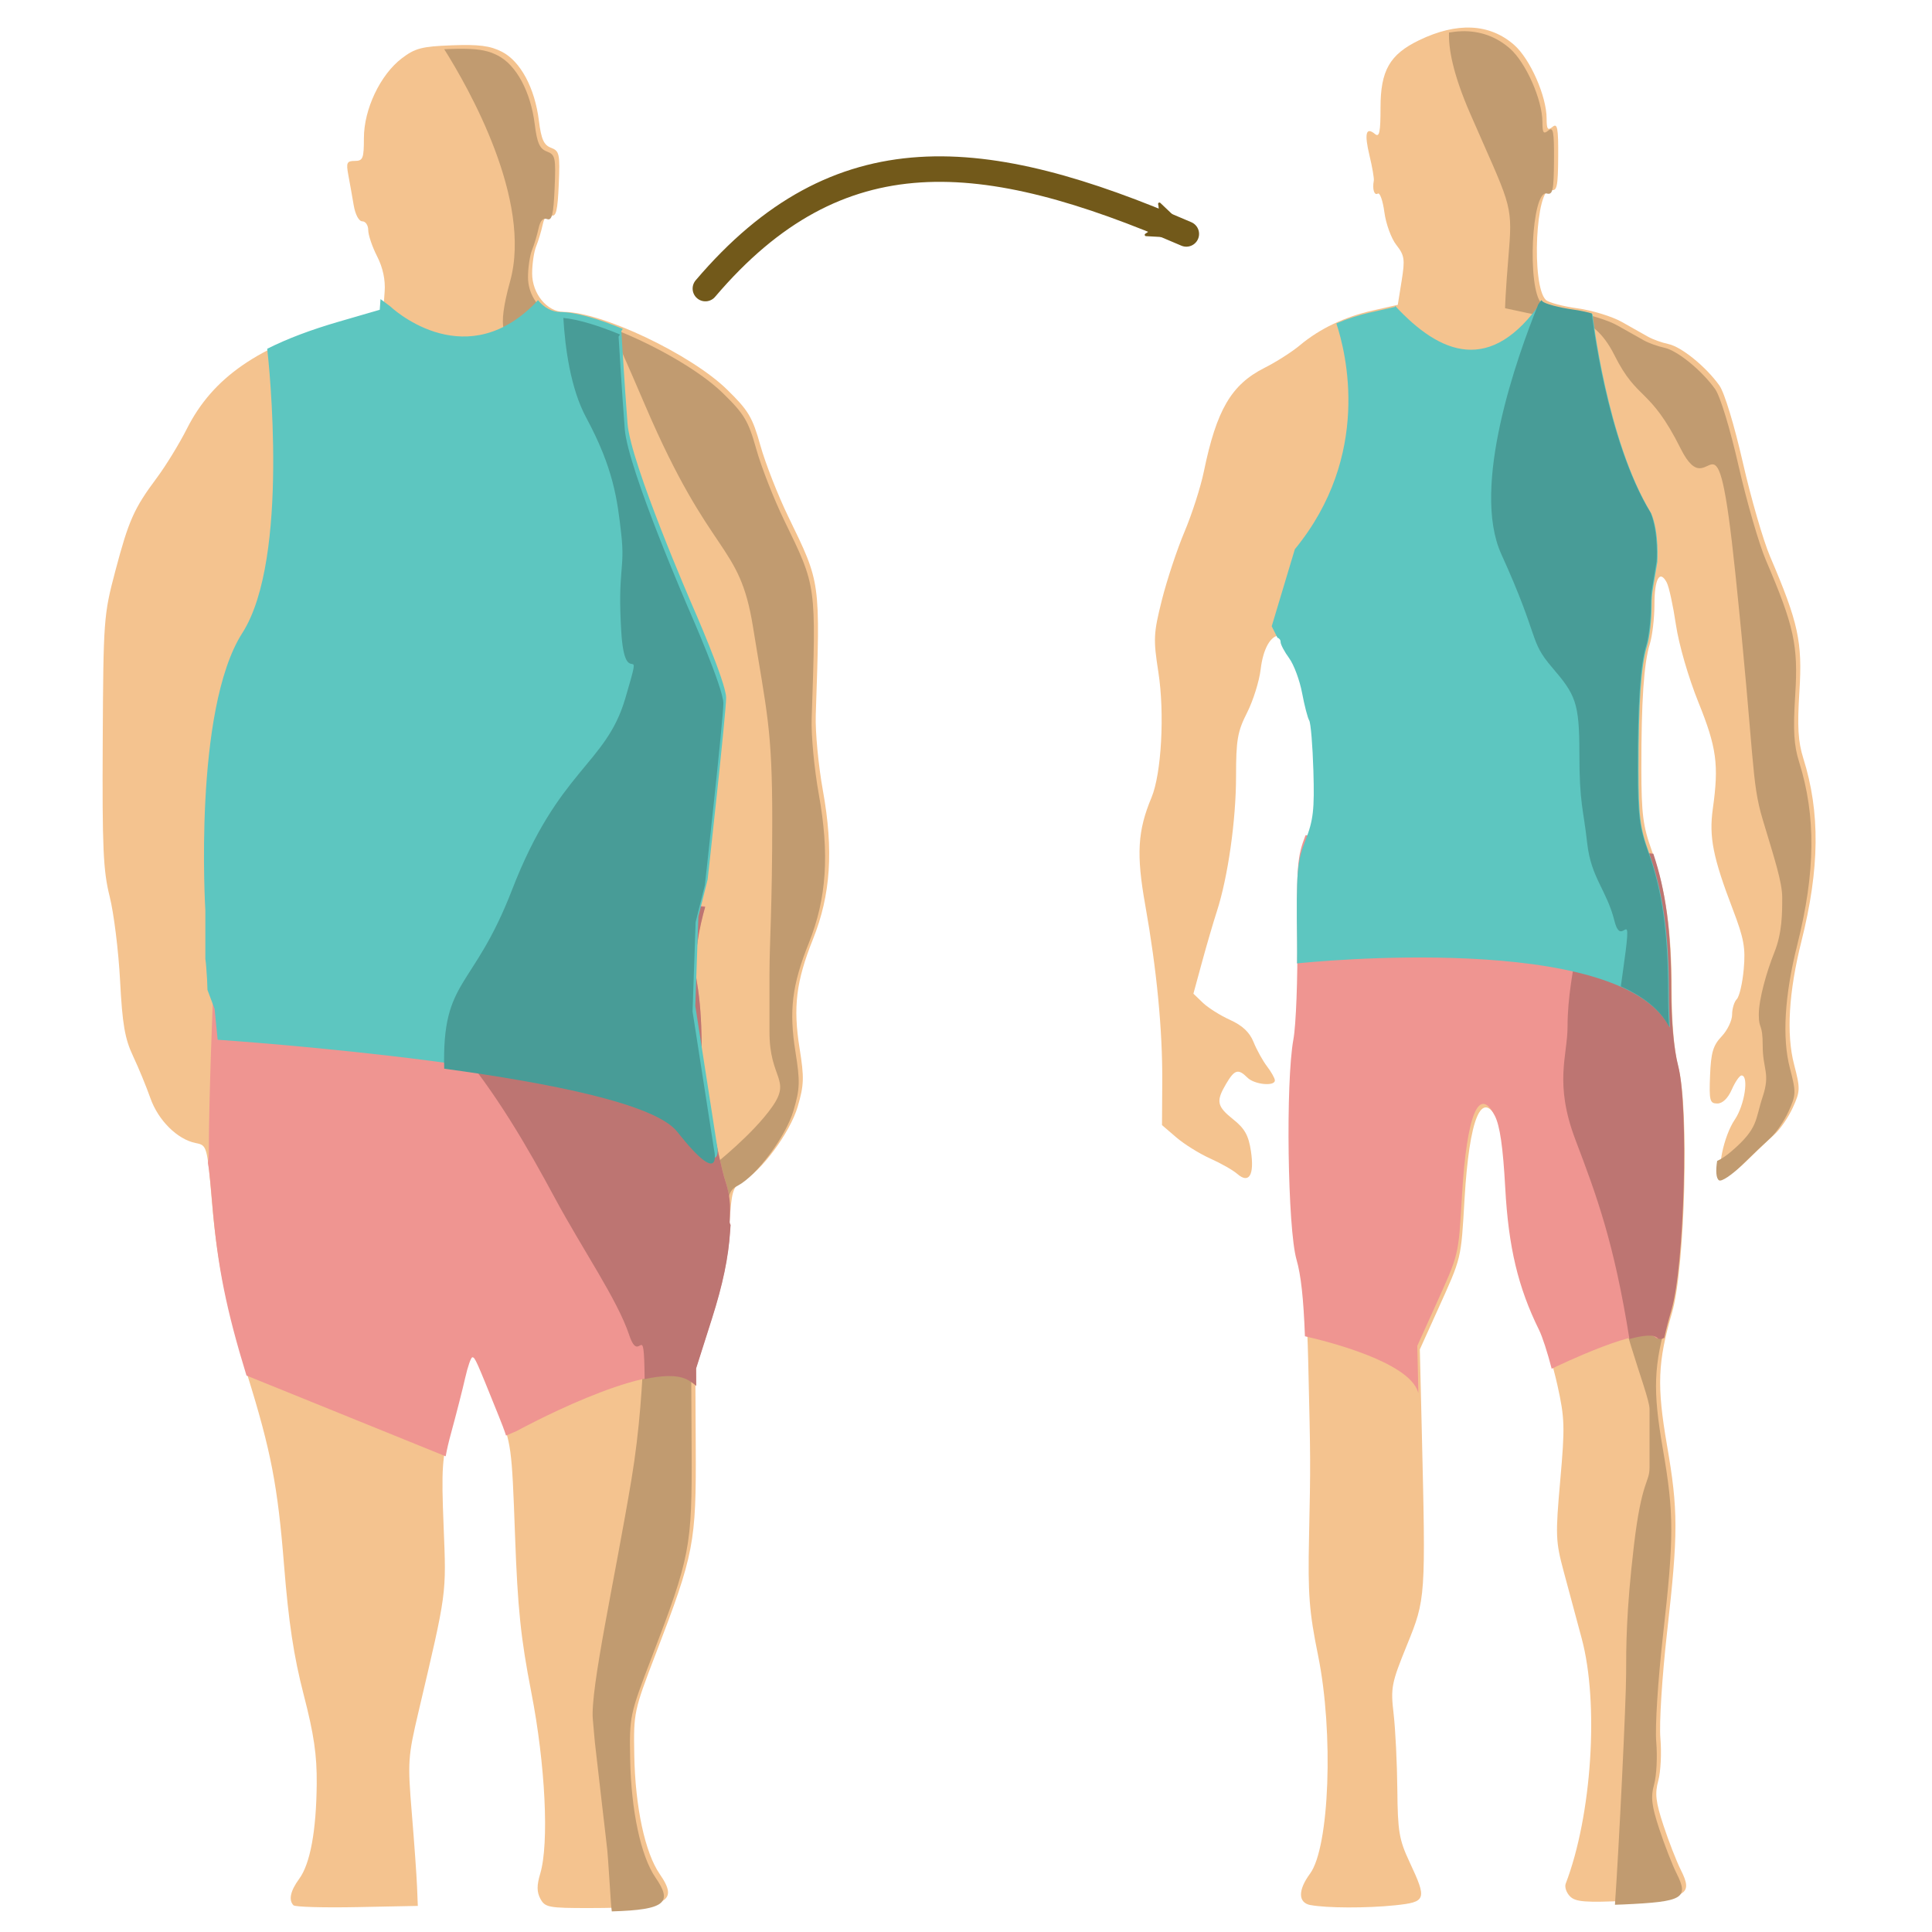
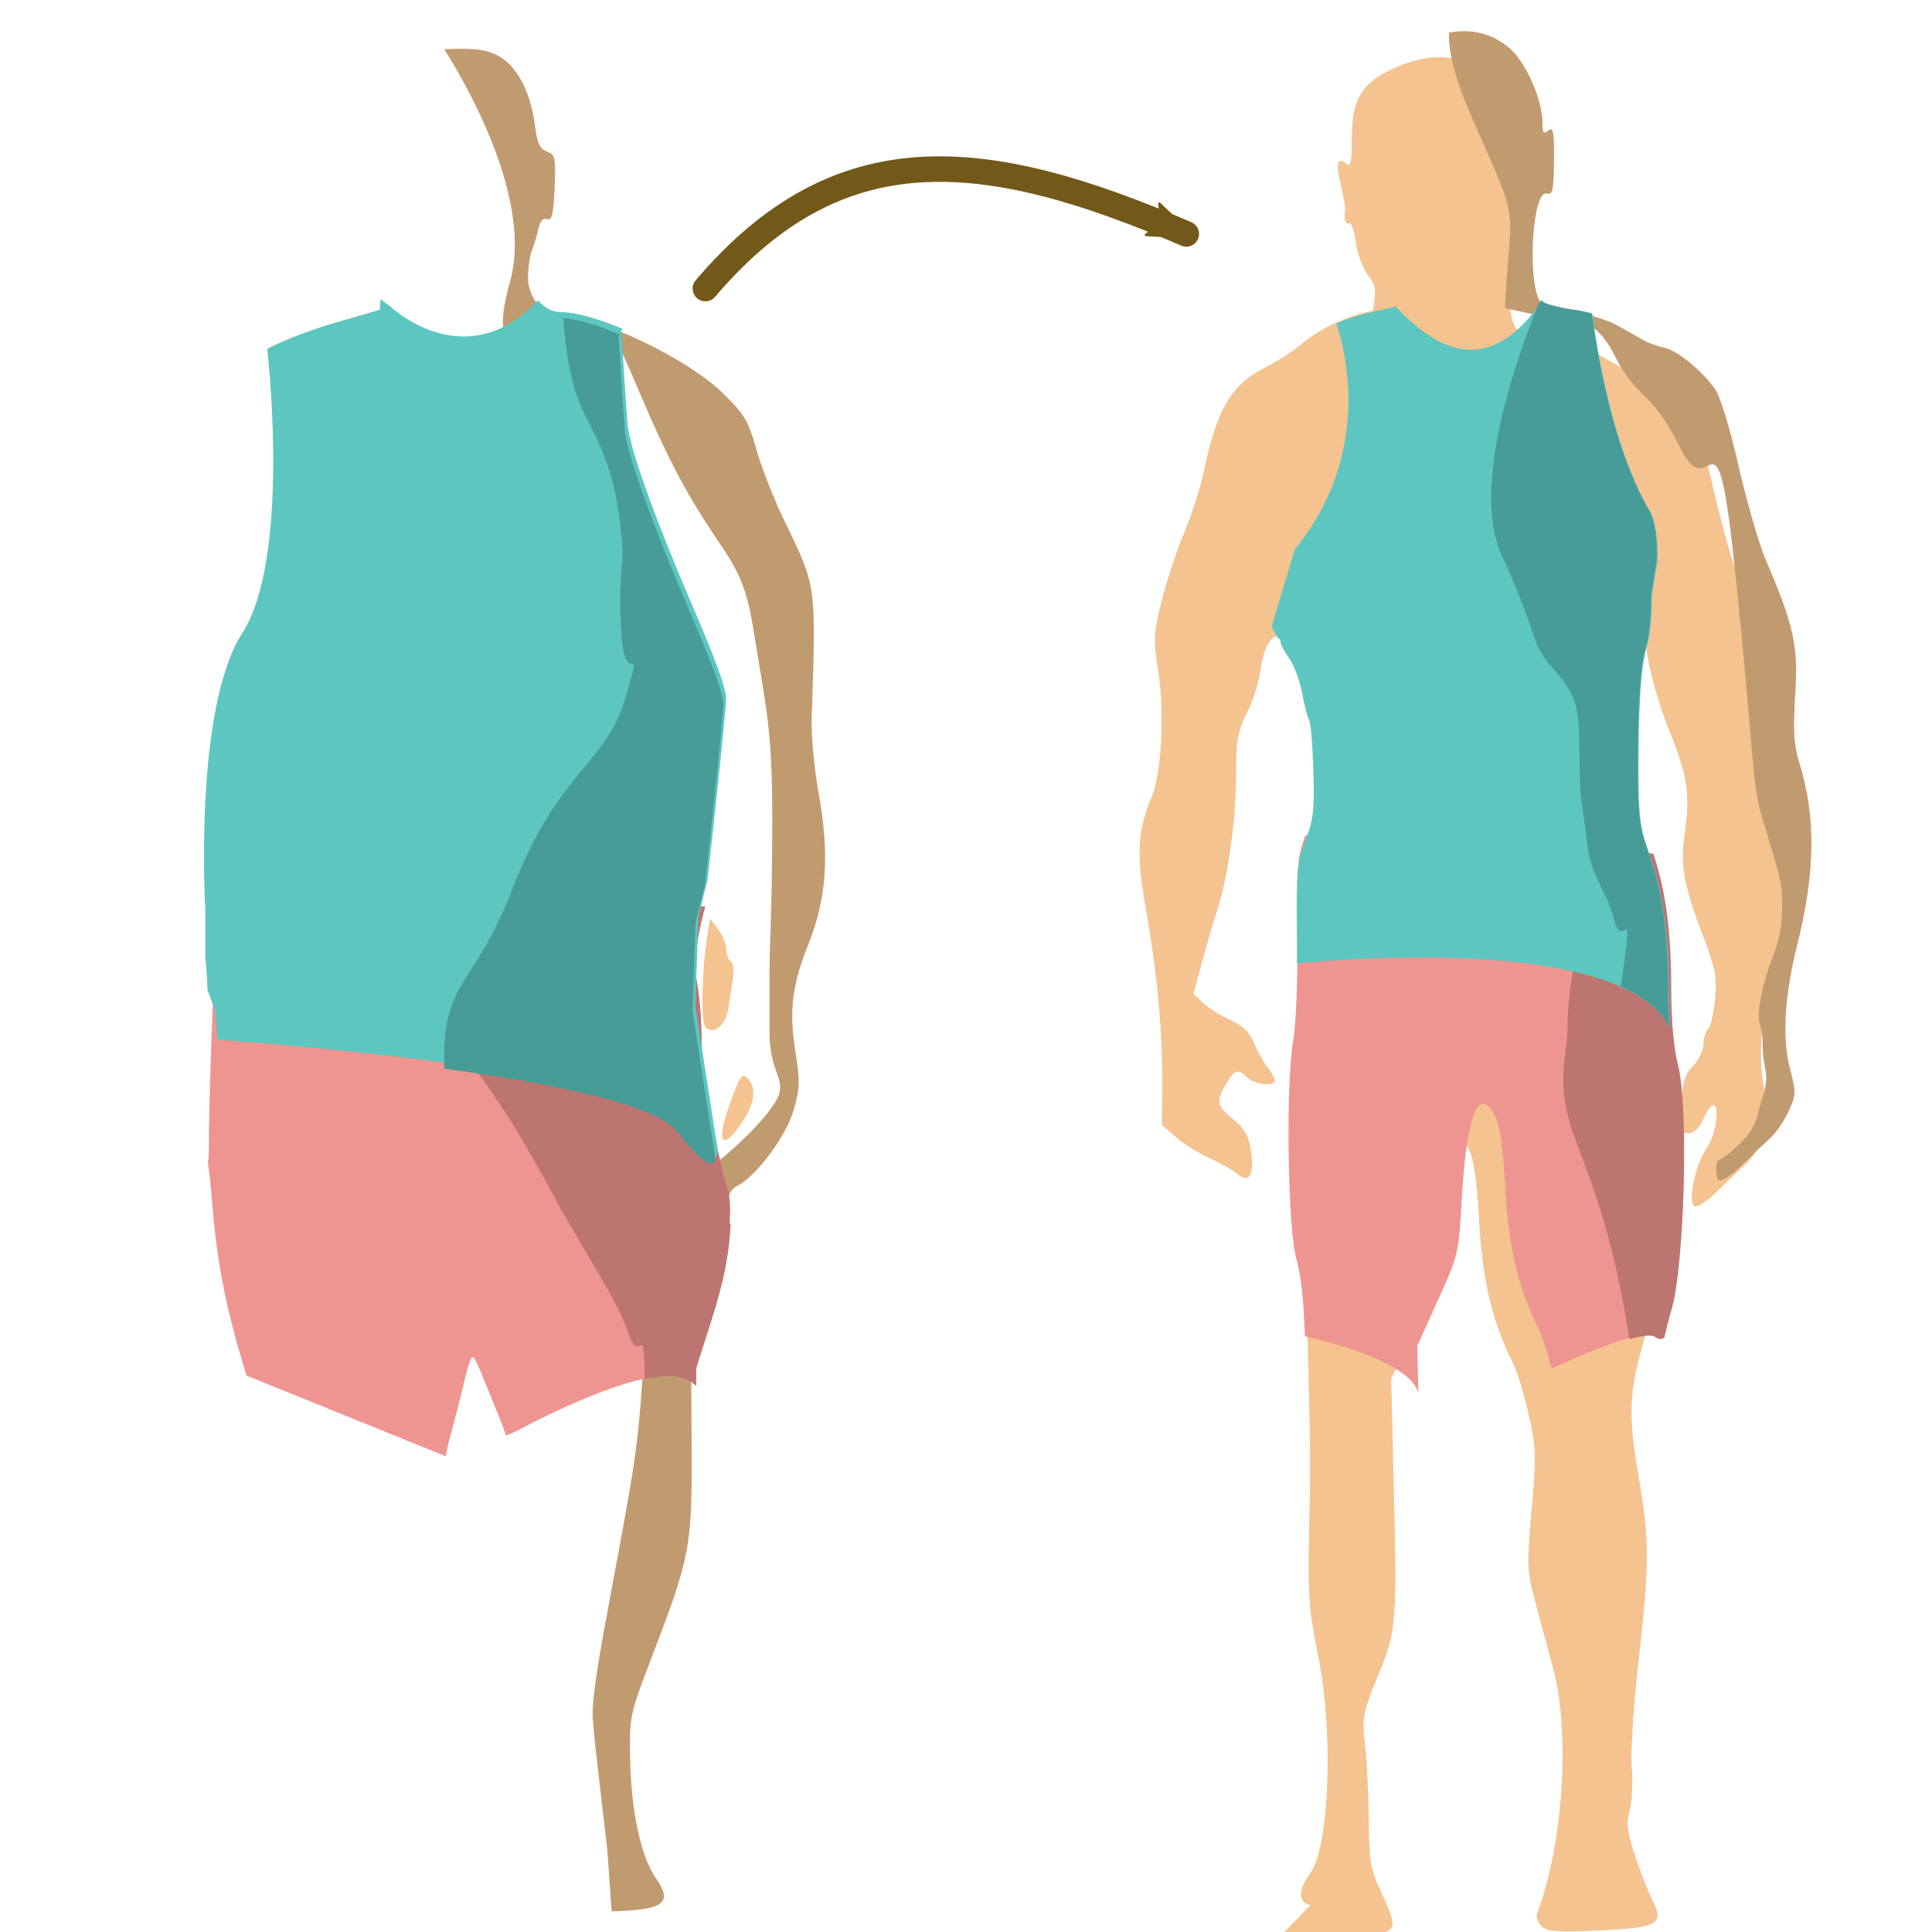
<svg xmlns="http://www.w3.org/2000/svg" width="500" height="500" version="1.1" viewBox="0 0 132.292 132.292">
  <defs>
    <marker id="a" overflow="visible" orient="auto">
      <path transform="scale(-.6)" d="m8.719 4.034-10.926-4.018 10.926-4.018c-1.746 2.372-1.735 5.617-6e-7 8.035z" fill="#72591a" fill-rule="evenodd" stroke="#72591a" stroke-linejoin="round" stroke-width=".625" />
    </marker>
  </defs>
  <g transform="translate(0 -132.29)">
    <path d="m72.725 574.12c-0.32-0.32-0.2-0.888 0.343-1.627 0.677-0.922 1.05-2.942 1.076-5.829 0.016-1.762-0.17-3.036-0.801-5.471-0.606-2.341-0.922-4.426-1.203-7.938-0.39-4.875-0.8-7.003-2.243-11.642-1.306-4.199-1.858-6.889-2.179-10.626-0.298-3.471-0.301-3.483-1.008-3.624-1.116-0.223-2.293-1.395-2.77-2.757-0.241-0.687-0.718-1.845-1.06-2.572-0.505-1.073-0.656-1.949-0.796-4.63-0.095-1.819-0.382-4.141-0.638-5.159-0.397-1.578-0.46-2.988-0.425-9.525 0.039-7.466 0.06-7.747 0.769-10.428 0.827-3.125 1.147-3.844 2.552-5.728 0.549-0.737 1.377-2.088 1.839-3.003 1.593-3.156 4.375-5.074 9.537-6.574l2.514-0.73 0.081-1.104c0.053-0.725-0.106-1.47-0.463-2.169-0.299-0.586-0.544-1.308-0.544-1.605s-0.163-0.54-0.362-0.54c-0.212 0-0.432-0.411-0.53-0.992-0.092-0.546-0.241-1.379-0.329-1.852-0.141-0.75-0.09-0.86 0.398-0.86 0.499 0 0.559-0.151 0.559-1.403 0-1.769 1.004-3.882 2.322-4.888 0.817-0.624 1.23-0.731 3.082-0.799 1.654-0.061 2.347 0.028 3.064 0.397 1.139 0.586 2.015 2.218 2.266 4.223 0.143 1.142 0.301 1.496 0.744 1.664 0.518 0.196 0.555 0.375 0.475 2.25-0.07 1.619-0.164 2.007-0.46 1.894-0.247-0.095-0.424 0.1-0.526 0.575-0.084 0.395-0.264 0.992-0.4 1.326s-0.246 1.084-0.246 1.666c0 1.244 0.918 2.357 1.944 2.357 2.324 0 7.796 2.602 10.003 4.757 1.322 1.29 1.562 1.693 2.054 3.445 0.307 1.091 1.077 3.056 1.713 4.366 1.991 4.104 1.958 3.867 1.681 12.171-0.034 1.019 0.162 3.092 0.436 4.606 0.665 3.678 0.483 6.407-0.61 9.135-1.031 2.575-1.224 4.151-0.818 6.688 0.288 1.802 0.273 2.25-0.118 3.581-0.468 1.591-2.261 4.006-3.428 4.618-0.547 0.287-0.627 0.563-0.762 2.646-0.105 1.616-0.447 3.256-1.119 5.369l-0.968 3.043 0.027 5.159c0.031 5.912-0.097 6.577-2.446 12.7-1.348 3.513-1.37 3.616-1.323 6.226 0.056 3.175 0.658 5.991 1.559 7.292 1.202 1.737 0.487 2.084-4.309 2.089-2.495 3e-3 -2.726-0.041-3.007-0.565-0.225-0.42-0.228-0.822-0.013-1.54 0.555-1.852 0.318-6.689-0.546-11.121-0.649-3.335-0.836-5.139-1-9.657-0.196-5.424-0.221-5.607-1.054-7.673-1.382-3.431-1.445-3.572-1.606-3.572-0.085 0-0.282 0.566-0.438 1.257s-0.544 2.209-0.862 3.373c-0.518 1.898-0.562 2.526-0.42 6.085 0.169 4.238 0.21 3.938-1.54 11.377-0.651 2.768-0.671 3.072-0.411 6.218 0.15 1.819 0.295 3.843 0.321 4.498l0.048 1.191-3.719 0.073c-2.046 0.04-3.802-9e-3 -3.903-0.11zm27.309-47.743c0.858-1.161 1.115-2.213 0.684-2.802-0.442-0.605-0.561-0.48-1.199 1.267-0.855 2.338-0.612 3.06 0.515 1.535zm-0.648-7.256c0.079-0.508 0.207-1.33 0.284-1.828 0.077-0.498 0.018-0.981-0.132-1.074-0.15-0.093-0.275-0.429-0.279-0.748-3e-3 -0.319-0.227-0.868-0.498-1.22l-0.492-0.641-0.168 1.037c-0.333 2.051-0.4 5.243-0.118 5.583 0.457 0.551 1.242-0.069 1.404-1.109zm-31.801-2.597c-0.153-1.893-0.588-1.962-0.595-0.094-4e-3 0.901 0.43 2.22 0.655 1.99 0.048-0.049 0.021-0.902-0.059-1.895zm54.235 57.579c-0.764-0.147-0.775-0.914-0.028-1.925 1.195-1.616 1.457-8.641 0.499-13.367-0.553-2.726-0.632-3.755-0.558-7.276 0.096-4.617 0.096-4.549-0.048-10.716-0.075-3.193-0.237-4.958-0.561-6.085-0.545-1.901-0.671-10.884-0.19-13.504 0.162-0.879 0.27-3.736 0.24-6.35-0.049-4.315-1e-3 -4.886 0.517-6.208 0.483-1.232 0.557-1.885 0.487-4.263-0.046-1.544-0.161-2.934-0.257-3.088-0.095-0.154-0.292-0.915-0.438-1.69-0.146-0.775-0.501-1.732-0.791-2.126-0.289-0.394-0.526-0.841-0.526-0.992 0-0.151-0.111-0.275-0.246-0.275-0.548 0-1.007 0.825-1.155 2.076-0.086 0.727-0.461 1.923-0.833 2.657-0.588 1.161-0.676 1.672-0.677 3.923-2.6e-4 2.675-0.499 6.175-1.178 8.268-0.214 0.66-0.625 2.065-0.913 3.122l-0.524 1.923 0.58 0.558c0.319 0.307 1.071 0.78 1.671 1.052 0.757 0.343 1.198 0.758 1.437 1.356 0.19 0.474 0.562 1.146 0.827 1.493 0.264 0.347 0.481 0.734 0.481 0.86 0 0.382-1.258 0.256-1.682-0.168-0.564-0.564-0.789-0.5-1.304 0.372-0.637 1.079-0.577 1.383 0.44 2.194 0.701 0.559 0.934 0.98 1.079 1.95 0.219 1.463-0.119 2.018-0.842 1.385-0.258-0.226-1.005-0.651-1.66-0.943-0.655-0.293-1.587-0.873-2.071-1.289l-0.881-0.757 0.016-2.646c0.019-3.174-0.339-6.897-1.046-10.864-0.552-3.097-0.467-4.54 0.387-6.584 0.611-1.462 0.813-5.163 0.42-7.69-0.315-2.024-0.298-2.373 0.214-4.415 0.306-1.22 0.931-3.106 1.389-4.192 0.458-1.086 0.992-2.748 1.187-3.694 0.782-3.795 1.686-5.335 3.734-6.366 0.705-0.355 1.671-0.972 2.148-1.371 1.229-1.029 2.734-1.747 4.493-2.144l1.519-0.343 0.237-1.478c0.211-1.315 0.175-1.556-0.325-2.193-0.31-0.394-0.64-1.296-0.734-2.005-0.094-0.709-0.275-1.225-0.402-1.146-0.22 0.136-0.347-0.271-0.247-0.794 0.026-0.134-0.093-0.825-0.263-1.536-0.327-1.363-0.219-1.785 0.339-1.323 0.268 0.222 0.337-0.111 0.337-1.616 0-2.279 0.562-3.264 2.361-4.135 2.333-1.129 4.335-1.032 5.833 0.284 0.982 0.862 1.992 3.149 1.992 4.511 0 0.661 0.069 0.759 0.362 0.516 0.301-0.25 0.36 0.058 0.348 1.838-0.012 1.836-0.074 2.122-0.442 2.026-0.934-0.244-1.221 5.843-0.319 6.746 0.162 0.162 1.033 0.395 1.937 0.519 0.904 0.124 2.129 0.499 2.723 0.834 0.594 0.335 1.318 0.744 1.609 0.908 0.291 0.164 0.854 0.367 1.252 0.45 0.802 0.169 2.307 1.393 3.126 2.542 0.309 0.434 0.914 2.422 1.438 4.724 0.498 2.187 1.251 4.783 1.673 5.769 1.735 4.056 1.988 5.221 1.798 8.263-0.137 2.18-0.084 3.08 0.24 4.113 1.039 3.308 1.004 6.748-0.114 11.203-0.782 3.119-0.938 5.715-0.453 7.572 0.385 1.472 0.38 1.641-0.078 2.644-0.269 0.589-0.77 1.323-1.113 1.632-0.343 0.308-1.131 1.059-1.752 1.668s-1.251 1.03-1.402 0.937c-0.436-0.269 0.013-2.477 0.713-3.509 0.597-0.879 0.872-2.7 0.408-2.7-0.119 0-0.387 0.387-0.595 0.86-0.239 0.543-0.567 0.86-0.89 0.86-0.46 0-0.505-0.173-0.444-1.72 0.055-1.404 0.186-1.844 0.71-2.396 0.353-0.372 0.643-0.973 0.643-1.336 0-0.363 0.129-0.789 0.287-0.947 0.158-0.158 0.35-0.985 0.427-1.839 0.118-1.304 0.011-1.889-0.67-3.669-1.216-3.178-1.468-4.444-1.226-6.167 0.379-2.707 0.237-3.755-0.883-6.533-0.616-1.527-1.2-3.541-1.38-4.763-0.172-1.164-0.425-2.328-0.563-2.587-0.429-0.805-0.753-0.225-0.753 1.348 0 0.829-0.128 1.923-0.285 2.432-0.364 1.178-0.521 3.508-0.517 7.632 3e-3 2.777 0.099 3.532 0.637 5.027 0.858 2.381 1.223 4.964 1.223 8.651 0 1.967 0.153 3.676 0.422 4.712 0.656 2.531 0.395 12.246-0.403 14.987-0.879 3.02-0.935 4.492-0.31 8.112 0.692 4.009 0.693 5.402 6e-3 11.49-0.309 2.733-0.488 5.584-0.41 6.495 0.077 0.893 0.02 2.06-0.128 2.595-0.219 0.792-0.161 1.299 0.314 2.743 0.32 0.974 0.799 2.202 1.063 2.729 0.765 1.526 0.407 1.734-3.268 1.9-2.587 0.117-3.181 0.072-3.521-0.268-0.225-0.225-0.345-0.577-0.266-0.782 1.602-4.176 2.051-11.057 0.981-15.037-0.313-1.164-0.809-3.01-1.103-4.101-0.499-1.853-0.513-2.223-0.213-5.595 0.291-3.277 0.276-3.814-0.17-5.821-0.27-1.216-0.707-2.648-0.971-3.182-1.288-2.612-1.875-5.072-2.074-8.696-0.139-2.533-0.328-3.836-0.644-4.449-0.968-1.873-1.715-0.066-2.008 4.856-0.226 3.807-0.165 3.554-1.668 6.879l-1.077 2.381 0.117 4.895c0.248 10.348 0.244 10.403-0.904 13.229-0.959 2.36-1.009 2.619-0.821 4.233 0.11 0.946 0.213 3.03 0.228 4.63 0.024 2.59 0.107 3.082 0.755 4.464 1.076 2.296 1.027 2.441-0.899 2.642-1.73 0.181-4.203 0.173-5.187-0.017z" stroke-width=".265" />
    <g fill="#f4c38f" stroke-width=".295">
-       <path d="m20.103 262.76c-0.357-0.357-0.223-0.991 0.383-1.817 0.756-1.03 1.172-3.284 1.201-6.508 0.018-1.967-0.19-3.389-0.894-6.109-0.677-2.614-1.029-4.941-1.343-8.862-0.435-5.443-0.893-7.819-2.504-12.998-1.458-4.688-2.074-7.691-2.432-11.864-0.333-3.875-0.337-3.888-1.126-4.046-1.246-0.249-2.56-1.557-3.093-3.078-0.269-0.767-0.801-2.059-1.184-2.872-0.564-1.197-0.732-2.176-0.889-5.17-0.106-2.031-0.427-4.623-0.713-5.76-0.443-1.762-0.513-3.336-0.475-10.634 0.044-8.336 0.067-8.649 0.859-11.643 0.923-3.489 1.281-4.292 2.849-6.395 0.613-0.823 1.537-2.331 2.053-3.353 1.779-3.524 4.885-5.665 10.647-7.34l2.806-0.816 0.09-1.233c0.059-0.809-0.119-1.641-0.517-2.422-0.334-0.654-0.607-1.461-0.607-1.792 0-0.331-0.182-0.603-0.404-0.603-0.237 0-0.482-0.459-0.592-1.108-0.103-0.609-0.269-1.54-0.368-2.068-0.157-0.837-0.1-0.96 0.444-0.96 0.557 0 0.624-0.169 0.624-1.567 0-1.975 1.121-4.335 2.592-5.457 0.913-0.696 1.374-0.816 3.44-0.893 1.847-0.068 2.62 0.032 3.42 0.443 1.272 0.654 2.25 2.477 2.53 4.715 0.159 1.275 0.336 1.671 0.83 1.858 0.578 0.219 0.62 0.419 0.53 2.512-0.078 1.808-0.183 2.241-0.514 2.114-0.276-0.106-0.474 0.111-0.587 0.642-0.094 0.441-0.295 1.107-0.446 1.48-0.151 0.373-0.275 1.21-0.275 1.86 0 1.389 1.025 2.631 2.171 2.631 2.594 0 8.704 2.905 11.168 5.311 1.476 1.441 1.744 1.89 2.293 3.847 0.342 1.218 1.203 3.412 1.912 4.874 2.223 4.582 2.186 4.317 1.876 13.588-0.038 1.137 0.181 3.452 0.487 5.143 0.742 4.107 0.539 7.153-0.681 10.199-1.151 2.875-1.367 4.635-0.913 7.467 0.322 2.011 0.305 2.512-0.132 3.998-0.523 1.777-2.524 4.473-3.828 5.156-0.611 0.32-0.7 0.629-0.851 2.955-0.117 1.804-0.499 3.635-1.249 5.994l-1.081 3.397 0.03 5.76c0.035 6.601-0.108 7.343-2.731 14.179-1.505 3.922-1.529 4.037-1.478 6.952 0.063 3.545 0.735 6.689 1.74 8.142 1.342 1.939 0.543 2.326-4.81 2.332-2.786 3e-3 -3.043-0.045-3.357-0.631-0.251-0.469-0.255-0.917-0.014-1.72 0.619-2.068 0.355-7.468-0.609-12.416-0.725-3.723-0.934-5.738-1.116-10.782-0.219-6.056-0.247-6.26-1.176-8.567-1.543-3.831-1.613-3.988-1.794-3.988-0.095 0-0.315 0.631-0.489 1.403-0.174 0.772-0.607 2.467-0.962 3.766-0.579 2.119-0.627 2.82-0.468 6.794 0.189 4.732 0.234 4.397-1.719 12.702-0.727 3.09-0.749 3.43-0.459 6.942 0.168 2.031 0.329 4.291 0.358 5.022l0.053 1.329-4.152 0.082c-2.284 0.045-4.245-0.01-4.357-0.123z" />
      <path d="m50.593 209.46c0.958-1.296 1.245-2.471 0.764-3.129-0.494-0.675-0.626-0.536-1.339 1.415-0.954 2.611-0.684 3.417 0.575 1.714z" />
      <path d="m49.869 201.36c0.088-0.567 0.231-1.485 0.317-2.041 0.086-0.556 0.02-1.095-0.148-1.199-0.167-0.103-0.307-0.479-0.311-0.835-0.004-0.356-0.254-0.969-0.556-1.362l-0.55-0.715-0.188 1.158c-0.371 2.29-0.447 5.854-0.132 6.234 0.51 0.615 1.387-0.077 1.568-1.239z" />
-       <path d="m14.365 198.46c-0.171-2.114-0.656-2.191-0.665-0.105-4e-3 1.006 0.48 2.478 0.731 2.221 0.053-0.054 0.023-1.007-0.066-2.116z" />
-       <path d="m89.733 262.74c-0.853-0.164-0.865-1.021-0.032-2.149 1.334-1.804 1.627-9.648 0.557-14.924-0.617-3.043-0.705-4.193-0.623-8.123 0.107-5.155 0.108-5.079-0.054-11.964-0.084-3.565-0.265-5.536-0.626-6.794-0.609-2.122-0.749-12.152-0.212-15.077 0.18-0.981 0.301-4.171 0.268-7.09-0.054-4.817-0.001-5.455 0.577-6.931 0.539-1.376 0.622-2.105 0.544-4.76-0.051-1.724-0.18-3.276-0.286-3.448-0.106-0.172-0.327-1.021-0.489-1.887-0.163-0.866-0.56-1.934-0.883-2.374-0.323-0.44-0.587-0.939-0.587-1.108s-0.123-0.307-0.274-0.307c-0.612 0-1.125 0.922-1.29 2.317-0.096 0.812-0.515 2.147-0.93 2.967-0.657 1.296-0.755 1.867-0.756 4.38-2.95e-4 2.986-0.557 6.894-1.315 9.231-0.239 0.737-0.698 2.305-1.019 3.486l-0.585 2.146 0.647 0.623c0.356 0.342 1.196 0.871 1.866 1.174 0.845 0.383 1.337 0.847 1.605 1.514 0.212 0.529 0.628 1.28 0.923 1.667 0.295 0.387 0.537 0.819 0.537 0.96 0 0.426-1.405 0.286-1.878-0.188-0.63-0.63-0.881-0.558-1.456 0.415-0.712 1.205-0.644 1.544 0.491 2.449 0.783 0.625 1.043 1.094 1.205 2.177 0.245 1.633-0.132 2.254-0.941 1.546-0.288-0.252-1.122-0.726-1.853-1.053-0.731-0.327-1.772-0.975-2.313-1.44l-0.984-0.845 0.018-2.954c0.022-3.543-0.378-7.7-1.168-12.129-0.616-3.458-0.522-5.069 0.432-7.35 0.682-1.633 0.908-5.764 0.469-8.585-0.352-2.26-0.333-2.649 0.239-4.93 0.342-1.362 1.039-3.468 1.551-4.68s1.108-3.068 1.325-4.124c0.873-4.237 1.882-5.957 4.168-7.108 0.787-0.396 1.866-1.085 2.399-1.531 1.372-1.148 3.053-1.95 5.016-2.393l1.696-0.383 0.265-1.65c0.236-1.468 0.196-1.738-0.363-2.449-0.346-0.439-0.714-1.446-0.819-2.238-0.105-0.791-0.307-1.367-0.449-1.28-0.246 0.152-0.387-0.303-0.276-0.887 0.029-0.15-0.103-0.922-0.294-1.714-0.365-1.522-0.244-1.993 0.378-1.478 0.299 0.248 0.376-0.124 0.376-1.804 0-2.545 0.628-3.644 2.636-4.616 2.604-1.261 4.84-1.152 6.513 0.317 1.097 0.963 2.224 3.516 2.224 5.037 0 0.737 0.077 0.847 0.404 0.576 0.336-0.279 0.402 0.065 0.389 2.052-0.013 2.05-0.083 2.37-0.493 2.262-1.042-0.273-1.363 6.524-0.356 7.531 0.181 0.181 1.154 0.441 2.163 0.579 1.009 0.138 2.377 0.557 3.04 0.931 0.663 0.374 1.471 0.83 1.796 1.013 0.325 0.183 0.954 0.41 1.398 0.503 0.896 0.189 2.575 1.555 3.49 2.838 0.345 0.484 1.02 2.704 1.606 5.274 0.556 2.441 1.396 5.34 1.867 6.441 1.937 4.528 2.22 5.83 2.007 9.226-0.153 2.434-0.094 3.438 0.268 4.592 1.16 3.694 1.121 7.534-0.127 12.508-0.874 3.482-1.047 6.38-0.506 8.453 0.429 1.644 0.424 1.832-0.087 2.952-0.3 0.658-0.86 1.478-1.243 1.822-0.383 0.344-1.263 1.182-1.956 1.862-0.692 0.68-1.396 1.15-1.565 1.046-0.486-0.301 0.015-2.766 0.796-3.917 0.666-0.982 0.974-3.014 0.456-3.014-0.133 0-0.432 0.432-0.665 0.96-0.267 0.607-0.633 0.96-0.994 0.96-0.514 0-0.564-0.193-0.496-1.92 0.062-1.567 0.207-2.059 0.793-2.675 0.395-0.415 0.717-1.086 0.717-1.492 0-0.405 0.144-0.881 0.32-1.057 0.176-0.176 0.391-1.1 0.476-2.053 0.131-1.456 0.012-2.11-0.748-4.096-1.357-3.548-1.639-4.961-1.369-6.886 0.423-3.023 0.265-4.193-0.986-7.293-0.688-1.705-1.339-3.953-1.541-5.317-0.192-1.3-0.475-2.6-0.629-2.888-0.479-0.899-0.841-0.251-0.841 1.505 0 0.926-0.143 2.147-0.319 2.715-0.406 1.315-0.582 3.917-0.577 8.521 3e-3 3.1 0.11 3.944 0.712 5.613 0.958 2.658 1.366 5.542 1.366 9.658 0 2.196 0.171 4.104 0.471 5.261 0.733 2.826 0.441 13.673-0.45 16.733-0.982 3.372-1.044 5.015-0.346 9.057 0.773 4.476 0.774 6.031 7e-3 12.828-0.344 3.051-0.545 6.235-0.457 7.251 0.086 0.997 0.022 2.3-0.143 2.897-0.244 0.885-0.18 1.45 0.35 3.062 0.358 1.087 0.892 2.458 1.187 3.047 0.855 1.703 0.455 1.936-3.649 2.122-2.888 0.131-3.551 0.08-3.931-0.3-0.251-0.251-0.385-0.644-0.297-0.873 1.789-4.662 2.29-12.345 1.095-16.789-0.349-1.3-0.904-3.36-1.231-4.579-0.557-2.069-0.572-2.482-0.238-6.247 0.325-3.659 0.308-4.259-0.19-6.499-0.302-1.357-0.789-2.956-1.084-3.553-1.438-2.916-2.094-5.662-2.316-9.709-0.155-2.828-0.366-4.283-0.719-4.967-1.081-2.091-1.915-0.074-2.242 5.422-0.253 4.25-0.184 3.969-1.862 7.68l-1.202 2.659 0.131 5.465c0.277 11.553 0.273 11.615-1.009 14.77-1.071 2.635-1.127 2.924-0.917 4.726 0.123 1.056 0.237 3.382 0.254 5.17 0.027 2.891 0.12 3.441 0.843 4.984 1.201 2.564 1.146 2.725-1.003 2.95-1.931 0.202-4.692 0.193-5.791-0.019z" />
+       <path d="m89.733 262.74c-0.853-0.164-0.865-1.021-0.032-2.149 1.334-1.804 1.627-9.648 0.557-14.924-0.617-3.043-0.705-4.193-0.623-8.123 0.107-5.155 0.108-5.079-0.054-11.964-0.084-3.565-0.265-5.536-0.626-6.794-0.609-2.122-0.749-12.152-0.212-15.077 0.18-0.981 0.301-4.171 0.268-7.09-0.054-4.817-0.001-5.455 0.577-6.931 0.539-1.376 0.622-2.105 0.544-4.76-0.051-1.724-0.18-3.276-0.286-3.448-0.106-0.172-0.327-1.021-0.489-1.887-0.163-0.866-0.56-1.934-0.883-2.374-0.323-0.44-0.587-0.939-0.587-1.108s-0.123-0.307-0.274-0.307c-0.612 0-1.125 0.922-1.29 2.317-0.096 0.812-0.515 2.147-0.93 2.967-0.657 1.296-0.755 1.867-0.756 4.38-2.95e-4 2.986-0.557 6.894-1.315 9.231-0.239 0.737-0.698 2.305-1.019 3.486l-0.585 2.146 0.647 0.623c0.356 0.342 1.196 0.871 1.866 1.174 0.845 0.383 1.337 0.847 1.605 1.514 0.212 0.529 0.628 1.28 0.923 1.667 0.295 0.387 0.537 0.819 0.537 0.96 0 0.426-1.405 0.286-1.878-0.188-0.63-0.63-0.881-0.558-1.456 0.415-0.712 1.205-0.644 1.544 0.491 2.449 0.783 0.625 1.043 1.094 1.205 2.177 0.245 1.633-0.132 2.254-0.941 1.546-0.288-0.252-1.122-0.726-1.853-1.053-0.731-0.327-1.772-0.975-2.313-1.44l-0.984-0.845 0.018-2.954c0.022-3.543-0.378-7.7-1.168-12.129-0.616-3.458-0.522-5.069 0.432-7.35 0.682-1.633 0.908-5.764 0.469-8.585-0.352-2.26-0.333-2.649 0.239-4.93 0.342-1.362 1.039-3.468 1.551-4.68s1.108-3.068 1.325-4.124c0.873-4.237 1.882-5.957 4.168-7.108 0.787-0.396 1.866-1.085 2.399-1.531 1.372-1.148 3.053-1.95 5.016-2.393c0.236-1.468 0.196-1.738-0.363-2.449-0.346-0.439-0.714-1.446-0.819-2.238-0.105-0.791-0.307-1.367-0.449-1.28-0.246 0.152-0.387-0.303-0.276-0.887 0.029-0.15-0.103-0.922-0.294-1.714-0.365-1.522-0.244-1.993 0.378-1.478 0.299 0.248 0.376-0.124 0.376-1.804 0-2.545 0.628-3.644 2.636-4.616 2.604-1.261 4.84-1.152 6.513 0.317 1.097 0.963 2.224 3.516 2.224 5.037 0 0.737 0.077 0.847 0.404 0.576 0.336-0.279 0.402 0.065 0.389 2.052-0.013 2.05-0.083 2.37-0.493 2.262-1.042-0.273-1.363 6.524-0.356 7.531 0.181 0.181 1.154 0.441 2.163 0.579 1.009 0.138 2.377 0.557 3.04 0.931 0.663 0.374 1.471 0.83 1.796 1.013 0.325 0.183 0.954 0.41 1.398 0.503 0.896 0.189 2.575 1.555 3.49 2.838 0.345 0.484 1.02 2.704 1.606 5.274 0.556 2.441 1.396 5.34 1.867 6.441 1.937 4.528 2.22 5.83 2.007 9.226-0.153 2.434-0.094 3.438 0.268 4.592 1.16 3.694 1.121 7.534-0.127 12.508-0.874 3.482-1.047 6.38-0.506 8.453 0.429 1.644 0.424 1.832-0.087 2.952-0.3 0.658-0.86 1.478-1.243 1.822-0.383 0.344-1.263 1.182-1.956 1.862-0.692 0.68-1.396 1.15-1.565 1.046-0.486-0.301 0.015-2.766 0.796-3.917 0.666-0.982 0.974-3.014 0.456-3.014-0.133 0-0.432 0.432-0.665 0.96-0.267 0.607-0.633 0.96-0.994 0.96-0.514 0-0.564-0.193-0.496-1.92 0.062-1.567 0.207-2.059 0.793-2.675 0.395-0.415 0.717-1.086 0.717-1.492 0-0.405 0.144-0.881 0.32-1.057 0.176-0.176 0.391-1.1 0.476-2.053 0.131-1.456 0.012-2.11-0.748-4.096-1.357-3.548-1.639-4.961-1.369-6.886 0.423-3.023 0.265-4.193-0.986-7.293-0.688-1.705-1.339-3.953-1.541-5.317-0.192-1.3-0.475-2.6-0.629-2.888-0.479-0.899-0.841-0.251-0.841 1.505 0 0.926-0.143 2.147-0.319 2.715-0.406 1.315-0.582 3.917-0.577 8.521 3e-3 3.1 0.11 3.944 0.712 5.613 0.958 2.658 1.366 5.542 1.366 9.658 0 2.196 0.171 4.104 0.471 5.261 0.733 2.826 0.441 13.673-0.45 16.733-0.982 3.372-1.044 5.015-0.346 9.057 0.773 4.476 0.774 6.031 7e-3 12.828-0.344 3.051-0.545 6.235-0.457 7.251 0.086 0.997 0.022 2.3-0.143 2.897-0.244 0.885-0.18 1.45 0.35 3.062 0.358 1.087 0.892 2.458 1.187 3.047 0.855 1.703 0.455 1.936-3.649 2.122-2.888 0.131-3.551 0.08-3.931-0.3-0.251-0.251-0.385-0.644-0.297-0.873 1.789-4.662 2.29-12.345 1.095-16.789-0.349-1.3-0.904-3.36-1.231-4.579-0.557-2.069-0.572-2.482-0.238-6.247 0.325-3.659 0.308-4.259-0.19-6.499-0.302-1.357-0.789-2.956-1.084-3.553-1.438-2.916-2.094-5.662-2.316-9.709-0.155-2.828-0.366-4.283-0.719-4.967-1.081-2.091-1.915-0.074-2.242 5.422-0.253 4.25-0.184 3.969-1.862 7.68l-1.202 2.659 0.131 5.465c0.277 11.553 0.273 11.615-1.009 14.77-1.071 2.635-1.127 2.924-0.917 4.726 0.123 1.056 0.237 3.382 0.254 5.17 0.027 2.891 0.12 3.441 0.843 4.984 1.201 2.564 1.146 2.725-1.003 2.95-1.931 0.202-4.692 0.193-5.791-0.019z" />
    </g>
    <g fill="#c19b70" stroke-width=".295">
      <path d="m100.07 134.43v5.2e-4c-0.276 8e-3 -0.56 0.038-0.85 0.088-0.039 1.079 0.255 2.801 1.434 5.513 2.673 6.147 2.94 6.147 2.673 9.354s-0.267 4.009-0.267 4.009l3.742 0.802s2.138-0.802 3.741 2.405c1.604 3.207 2.406 2.138 4.544 6.415 2.138 4.276 2.405-4.277 3.742 8.552s1.069 14.166 1.871 16.838c0.802 2.673 1.336 4.276 1.336 5.345s2e-4 2.405-0.534 3.741c-0.535 1.336-1.069 3.207-1.069 4.276 0 1.069 0.267 0.535 0.267 2.138 0 1.604 0.535 1.871 0 3.475-0.535 1.604-0.267 2.138-2.138 3.741-0.401 0.344-0.714 0.536-0.982 0.661-0.103 0.661-0.078 1.2 0.133 1.33 0.169 0.104 0.873-0.367 1.565-1.046 0.692-0.68 1.572-1.518 1.955-1.862 0.383-0.344 0.943-1.164 1.243-1.822 0.511-1.12 0.516-1.308 0.087-2.952-0.541-2.073-0.368-4.971 0.505-8.453 1.248-4.973 1.287-8.814 0.127-12.508-0.362-1.154-0.421-2.159-0.268-4.593 0.213-3.396-0.07-4.698-2.007-9.226-0.471-1.101-1.311-3.999-1.867-6.44-0.585-2.571-1.262-4.791-1.607-5.275-0.914-1.284-2.593-2.65-3.489-2.839-0.444-0.093-1.073-0.32-1.398-0.503-0.325-0.183-1.133-0.639-1.796-1.013-0.663-0.374-2.031-0.793-3.04-0.931-1.009-0.138-1.982-0.398-2.163-0.579-1.008-1.008-0.686-7.804 0.356-7.531 0.41 0.107 0.48-0.213 0.493-2.262 0.013-1.987-0.052-2.331-0.389-2.052-0.327 0.271-0.404 0.162-0.404-0.576 0-1.521-1.127-4.074-2.224-5.037-0.941-0.826-2.06-1.223-3.323-1.187z" />
      <path d="m31.803 135.63c-0.154-2e-3 -0.317-2e-3 -0.491 1e-3 -0.199 3e-3 -0.414 8e-3 -0.644 0.017-0.092 3e-3 -0.164 8e-3 -0.25 0.012 1.645 2.611 6.056 10.334 4.507 15.909-1.89 6.804 2.268 2.268 2.268 2.268l0.41-0.103c-0.82-0.384-1.448-1.376-1.448-2.461 0-0.65 0.124-1.487 0.275-1.86 0.151-0.373 0.352-1.039 0.446-1.48 0.113-0.531 0.311-0.748 0.587-0.642 0.331 0.127 0.436-0.307 0.514-2.115 0.09-2.093 0.048-2.293-0.53-2.512-0.494-0.187-0.671-0.583-0.83-1.858-0.28-2.238-1.258-4.06-2.53-4.714-0.613-0.315-1.21-0.447-2.285-0.461z" />
      <path d="m38.471 153.91c0.7 0.365 1.964 1.091 2.88 2.007 0.611 0.611 0.299-0.702 0.228-1.261-1.209-0.439-2.306-0.715-3.108-0.746z" />
      <path d="m41.814 154.74c0.315 0.597 0.99 2.106 2.371 5.328 4.536 10.583 6.426 9.261 7.371 15.119s1.323 6.993 1.323 13.229-0.189 8.316-0.189 10.583v3.969c0 3.213 1.512 3.213 0.189 5.103s-3.969 3.969-3.969 3.969-3.78 0.378-4.347 4.536-0.189 10.205-1.323 17.009c-1.134 6.804-2.835 14.363-2.646 16.442 0.189 2.079 5.29e-4 0.378 0.567 5.292 0.567 4.914 0.378 3.024 0.567 5.67 0.094 1.31 0.095 1.648 0.164 2.182 3.707-0.105 4.17-0.614 2.998-2.309-1.006-1.453-1.678-4.597-1.74-8.142-0.052-2.914-0.027-3.03 1.478-6.952 2.623-6.836 2.766-7.579 2.731-14.179l-0.03-5.76 1.081-3.397c0.75-2.359 1.132-4.191 1.249-5.995 0.151-2.326 0.24-2.634 0.851-2.954 1.303-0.683 3.305-3.38 3.828-5.156 0.437-1.487 0.454-1.987 0.132-3.998-0.453-2.833-0.238-4.592 0.914-7.467 1.22-3.046 1.423-6.093 0.681-10.199-0.306-1.691-0.525-4.006-0.487-5.143 0.31-9.271 0.346-9.007-1.876-13.589-0.709-1.462-1.57-3.655-1.912-4.874-0.55-1.957-0.818-2.406-2.293-3.847-1.646-1.607-4.916-3.432-7.681-4.47z" />
-       <path d="m115.05 213.42c-0.153 0.189-0.315 0.396-0.497 0.646-2.138 2.94-3.207 2.672-3.741 5.078-0.535 2.405 2.138 8.553 2.138 9.622v4.009c0 1.069-0.535 0.802-1.069 5.345s-0.534 6.949-0.534 8.82c0 1.795-0.49 11.886-0.766 15.776 0.205-8e-3 0.341-9e-3 0.574-0.02 4.104-0.186 4.503-0.419 3.649-2.122-0.295-0.588-0.83-1.96-1.187-3.047-0.53-1.612-0.595-2.177-0.35-3.061 0.165-0.597 0.229-1.901 0.143-2.897-0.088-1.016 0.113-4.2 0.457-7.251 0.767-6.797 0.766-8.353-7e-3 -12.828-0.698-4.042-0.635-5.685 0.346-9.057 0.47-1.613 0.77-5.388 0.844-9.013z" />
    </g>
    <g stroke-width=".295">
      <path d="m89.396 189.48c-0.563 1.446-0.616 2.12-0.563 6.891 0.033 2.918-0.088 6.109-0.268 7.09-0.538 2.925-0.397 12.954 0.212 15.076 0.305 1.062 0.48 2.644 0.578 5.253 1.409 0.318 7.088 1.721 7.741 3.81 8e-3 0.026 0.019 0.047 0.028 0.072l-0.077-3.226 1.202-2.659c1.678-3.712 1.61-3.43 1.862-7.68 0.327-5.496 1.161-7.512 2.242-5.422 0.353 0.684 0.564 2.139 0.719 4.967 0.222 4.046 0.877 6.793 2.315 9.708 0.231 0.468 0.579 1.552 0.864 2.653 0.583-0.282 6.257-2.993 7.107-2.143 0.105 0.105 0.264 0.09 0.462-0.013 0.126-0.591 0.289-1.218 0.494-1.922 0.891-3.06 1.182-13.907 0.449-16.733-0.3-1.157-0.47-3.064-0.47-5.26 0-3.9-0.372-6.691-1.225-9.234z" fill="#ef9591" />
      <path d="m108.45 190.5c-0.1 2.249-0.269 5.622-0.445 6.593-0.267 1.47-0.668 3.475-0.668 5.479s-0.935 3.876 0.535 7.751c1.452 3.828 2.642 7.01 3.702 13.655 0.914-0.251 1.66-0.336 1.927-0.069 0.105 0.105 0.264 0.09 0.462-0.013 0.126-0.591 0.289-1.218 0.494-1.922 0.891-3.06 1.182-13.907 0.449-16.733-0.3-1.157-0.47-3.064-0.47-5.26 0-3.9-0.372-6.69-1.225-9.234z" fill="#bd7572" />
      <path d="m105.59 152.89c-3.501 5.095-6.962 3.687-10.061 0.344l-0.012 0.072-1.696 0.383c-0.823 0.186-1.593 0.438-2.314 0.748 0.663 1.997 2.433 9.022-2.844 15.461l-1.583 5.275 0.393 0.786c0.122 0.031 0.215 0.149 0.215 0.294 0 0.169 0.264 0.668 0.587 1.108 0.323 0.44 0.72 1.508 0.883 2.374 0.163 0.866 0.383 1.715 0.489 1.887 0.106 0.172 0.235 1.724 0.286 3.448 0.079 2.655-0.004 3.384-0.543 4.76-0.578 1.475-0.631 2.113-0.577 6.93 0.006 0.496 0.001 0.998-0.002 1.498 0.88-0.092 21.997-2.233 25.504 4.342 9e-3 0.018 0.02 0.034 0.029 0.052-0.046-0.717-0.07-1.499-0.07-2.321 0-4.116-0.408-7-1.366-9.658-0.601-1.669-0.708-2.513-0.711-5.613-4e-3 -4.604 0.172-7.206 0.578-8.521 0.175-0.568 0.318-1.789 0.318-2.715 0-0.536 0.037-0.954 0.098-1.271l0.294-1.775s0.143-1.966-0.41-3.32c-3.058-4.998-4.028-13.652-4.028-13.652v-3e-3c-0.424-0.114-0.854-0.206-1.232-0.257-1.009-0.138-1.982-0.398-2.162-0.579-0.022-0.022-0.042-0.049-0.062-0.076z" fill="#5dc6c0" />
      <path d="m14.149 191.27v3.951l0.448 5.073s-0.298 7.012-0.298 10.891c0 0.258-0.022 0.503-0.06 0.739 0.102 0.567 0.184 1.486 0.32 3.067 0.348 4.056 0.947 7.02 2.319 11.488l13.64 5.53c0.087-0.493 0.206-0.991 0.375-1.61 0.355-1.3 0.788-2.995 0.962-3.766s0.394-1.403 0.489-1.403c0.18 0 0.25 0.157 1.793 3.988 0.217 0.539 0.381 0.961 0.514 1.372l0.72-0.309s8.862-4.853 11.605-3.587c0.247 0.114 0.476 0.274 0.689 0.467l-0.006-1.193 1.08-3.397c0.75-2.359 1.133-4.191 1.25-5.995 0.01-0.16 0.02-0.288 0.03-0.429-0.037-0.067-0.062-0.131-0.062-0.188 0-0.746 0.149-1.492-0.298-2.835-0.448-1.343-1.641-7.758-1.641-7.758s0.149-3.282-0.298-5.819c-0.299-1.695 0.198-3.901 0.563-5.193z" fill="#ef9591" />
      <path d="m14.155 191.3v1.567c0.465-0.483 0.934-0.962 1.41-1.439zm16.545 1.496c-0.678 2.441-1.93 8.153 0.352 10.85 2.94 3.474 5.078 7.216 6.949 10.691 1.871 3.474 4.276 6.949 5.078 9.354 0.737 2.212 1.02-1.347 1.061 3.033 1.163-0.252 2.182-0.305 2.843 0 0.247 0.114 0.476 0.274 0.689 0.467l-0.006-1.193 1.08-3.397c0.75-2.359 1.132-4.191 1.25-5.995 0.01-0.16 0.02-0.288 0.03-0.429-0.037-0.067-0.063-0.131-0.063-0.188 0-0.746 0.149-1.492-0.298-2.835-0.448-1.343-1.641-7.758-1.641-7.758s0.149-3.282-0.298-5.819c-0.299-1.695 0.197-3.901 0.562-5.192z" fill="#bd7572" />
      <path d="m26.056 152.77-0.053 0.732-2.806 0.815c-1.911 0.555-3.524 1.163-4.899 1.855 0.098 0.868 1.563 14.357-1.705 19.462-3.376 5.275-2.532 18.99-2.532 18.99v3.321c0.021 0.16 0.041 0.32 0.057 0.515 0.053 0.651 0.081 1.222 0.088 1.615l0.488 1.301 0.211 2.11s28.485 1.899 31.65 5.908c3.165 4.009 2.532 1.266 2.532 1.266l-1.477-9.495 0.211-6.119 0.633-2.532s1.266-11.394 1.266-12.449c0-1.055-2.321-6.33-2.321-6.33s-4.22-9.706-4.431-12.449c-0.211-2.743-0.422-6.33-0.422-6.33l0.098-0.147c-1.68-0.696-3.254-1.153-4.279-1.153-0.58 0-1.128-0.319-1.529-0.813-0.133 0.148-0.269 0.291-0.41 0.425-4.853 4.642-9.706 0-9.706 0z" fill="#5dc6c0" />
      <path d="m38.575 154.06c0.118 2.015 0.483 4.819 1.564 6.825 1.871 3.474 2.138 5.612 2.405 8.018 0.267 2.405-0.267 2.405 0 6.682 0.267 4.276 1.603 2.6e-4 0.267 4.544-1.336 4.544-4.544 4.811-7.751 13.096-2.682 6.927-4.801 6.013-4.643 12.243 7.185 0.975 14.442 2.401 15.95 4.311 3.165 4.009 2.532 1.266 2.532 1.266l-1.477-9.495 0.211-6.119 0.633-2.532s1.266-11.394 1.266-12.449c0-1.055-2.321-6.33-2.321-6.33s-4.22-9.706-4.431-12.449c-0.211-2.743-0.422-6.33-0.422-6.33l0.098-0.147c-1.476-0.612-2.87-1.038-3.881-1.133z" fill="#489c97" />
      <path d="m105.54 152.84c-0.071 0.103-0.141 0.199-0.211 0.296-1.461 3.613-4.625 12.485-2.527 17.101 2.673 5.88 1.871 5.88 3.474 7.751 1.604 1.871 1.871 2.405 1.871 5.88s0.267 3.742 0.534 6.147c0.267 2.405 1.336 3.207 1.871 5.345 0.535 2.138 1.337-1.871 0.535 3.741-0.038 0.269-0.067 0.48-0.102 0.729 1.501 0.676 2.664 1.562 3.281 2.718 9e-3 0.018 0.02 0.035 0.029 0.052-0.046-0.717-0.07-1.499-0.07-2.321 0-4.116-0.408-7-1.366-9.658-0.601-1.669-0.708-2.513-0.712-5.613-4e-3 -4.604 0.172-7.206 0.578-8.521 0.175-0.568 0.318-1.789 0.318-2.715 0-0.536 0.037-0.954 0.098-1.271l0.294-1.776s0.143-1.966-0.41-3.32c-3.058-4.998-4.028-13.652-4.028-13.652v-3e-3c-0.424-0.114-0.853-0.206-1.232-0.257-1.009-0.138-1.982-0.398-2.163-0.578-0.022-0.022-0.042-0.05-0.062-0.076z" fill="#489c97" />
    </g>
    <path d="m48.3 152.05c9.109-10.717 19.049-9.738 32.932-3.742" fill="none" marker-end="url(#a)" stroke="#72591a" stroke-linecap="round" stroke-width="1.746" />
  </g>
</svg>